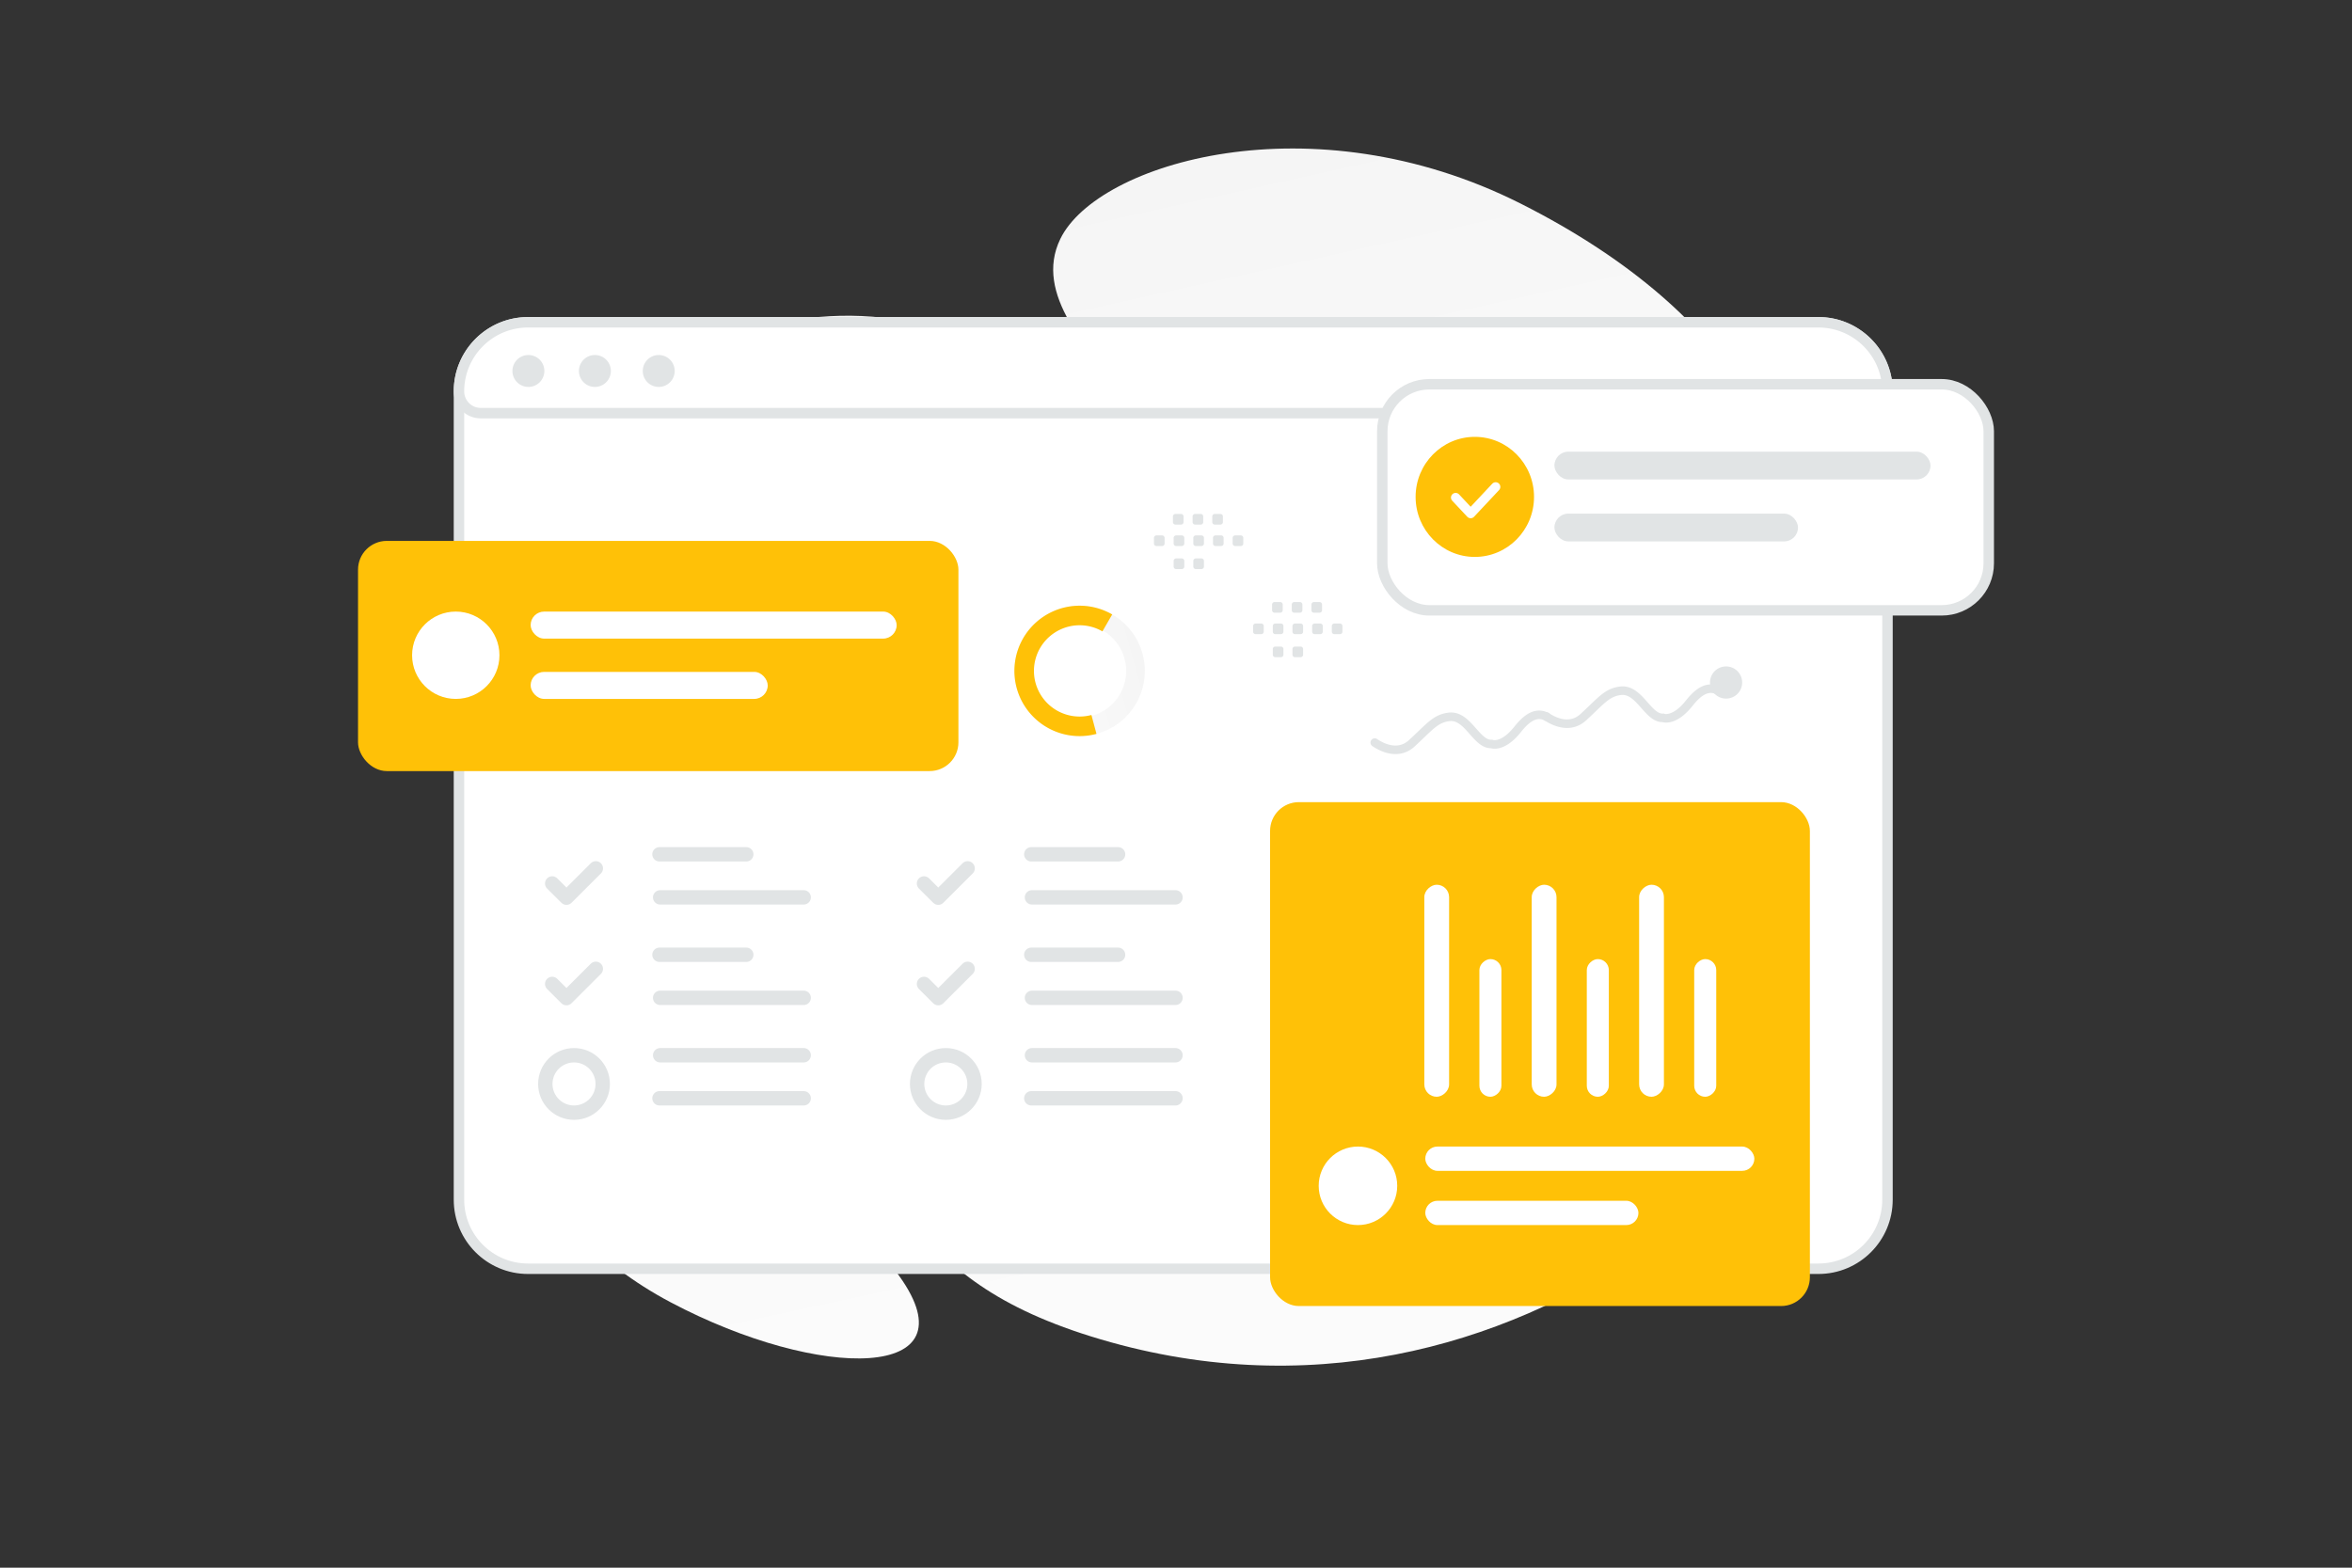
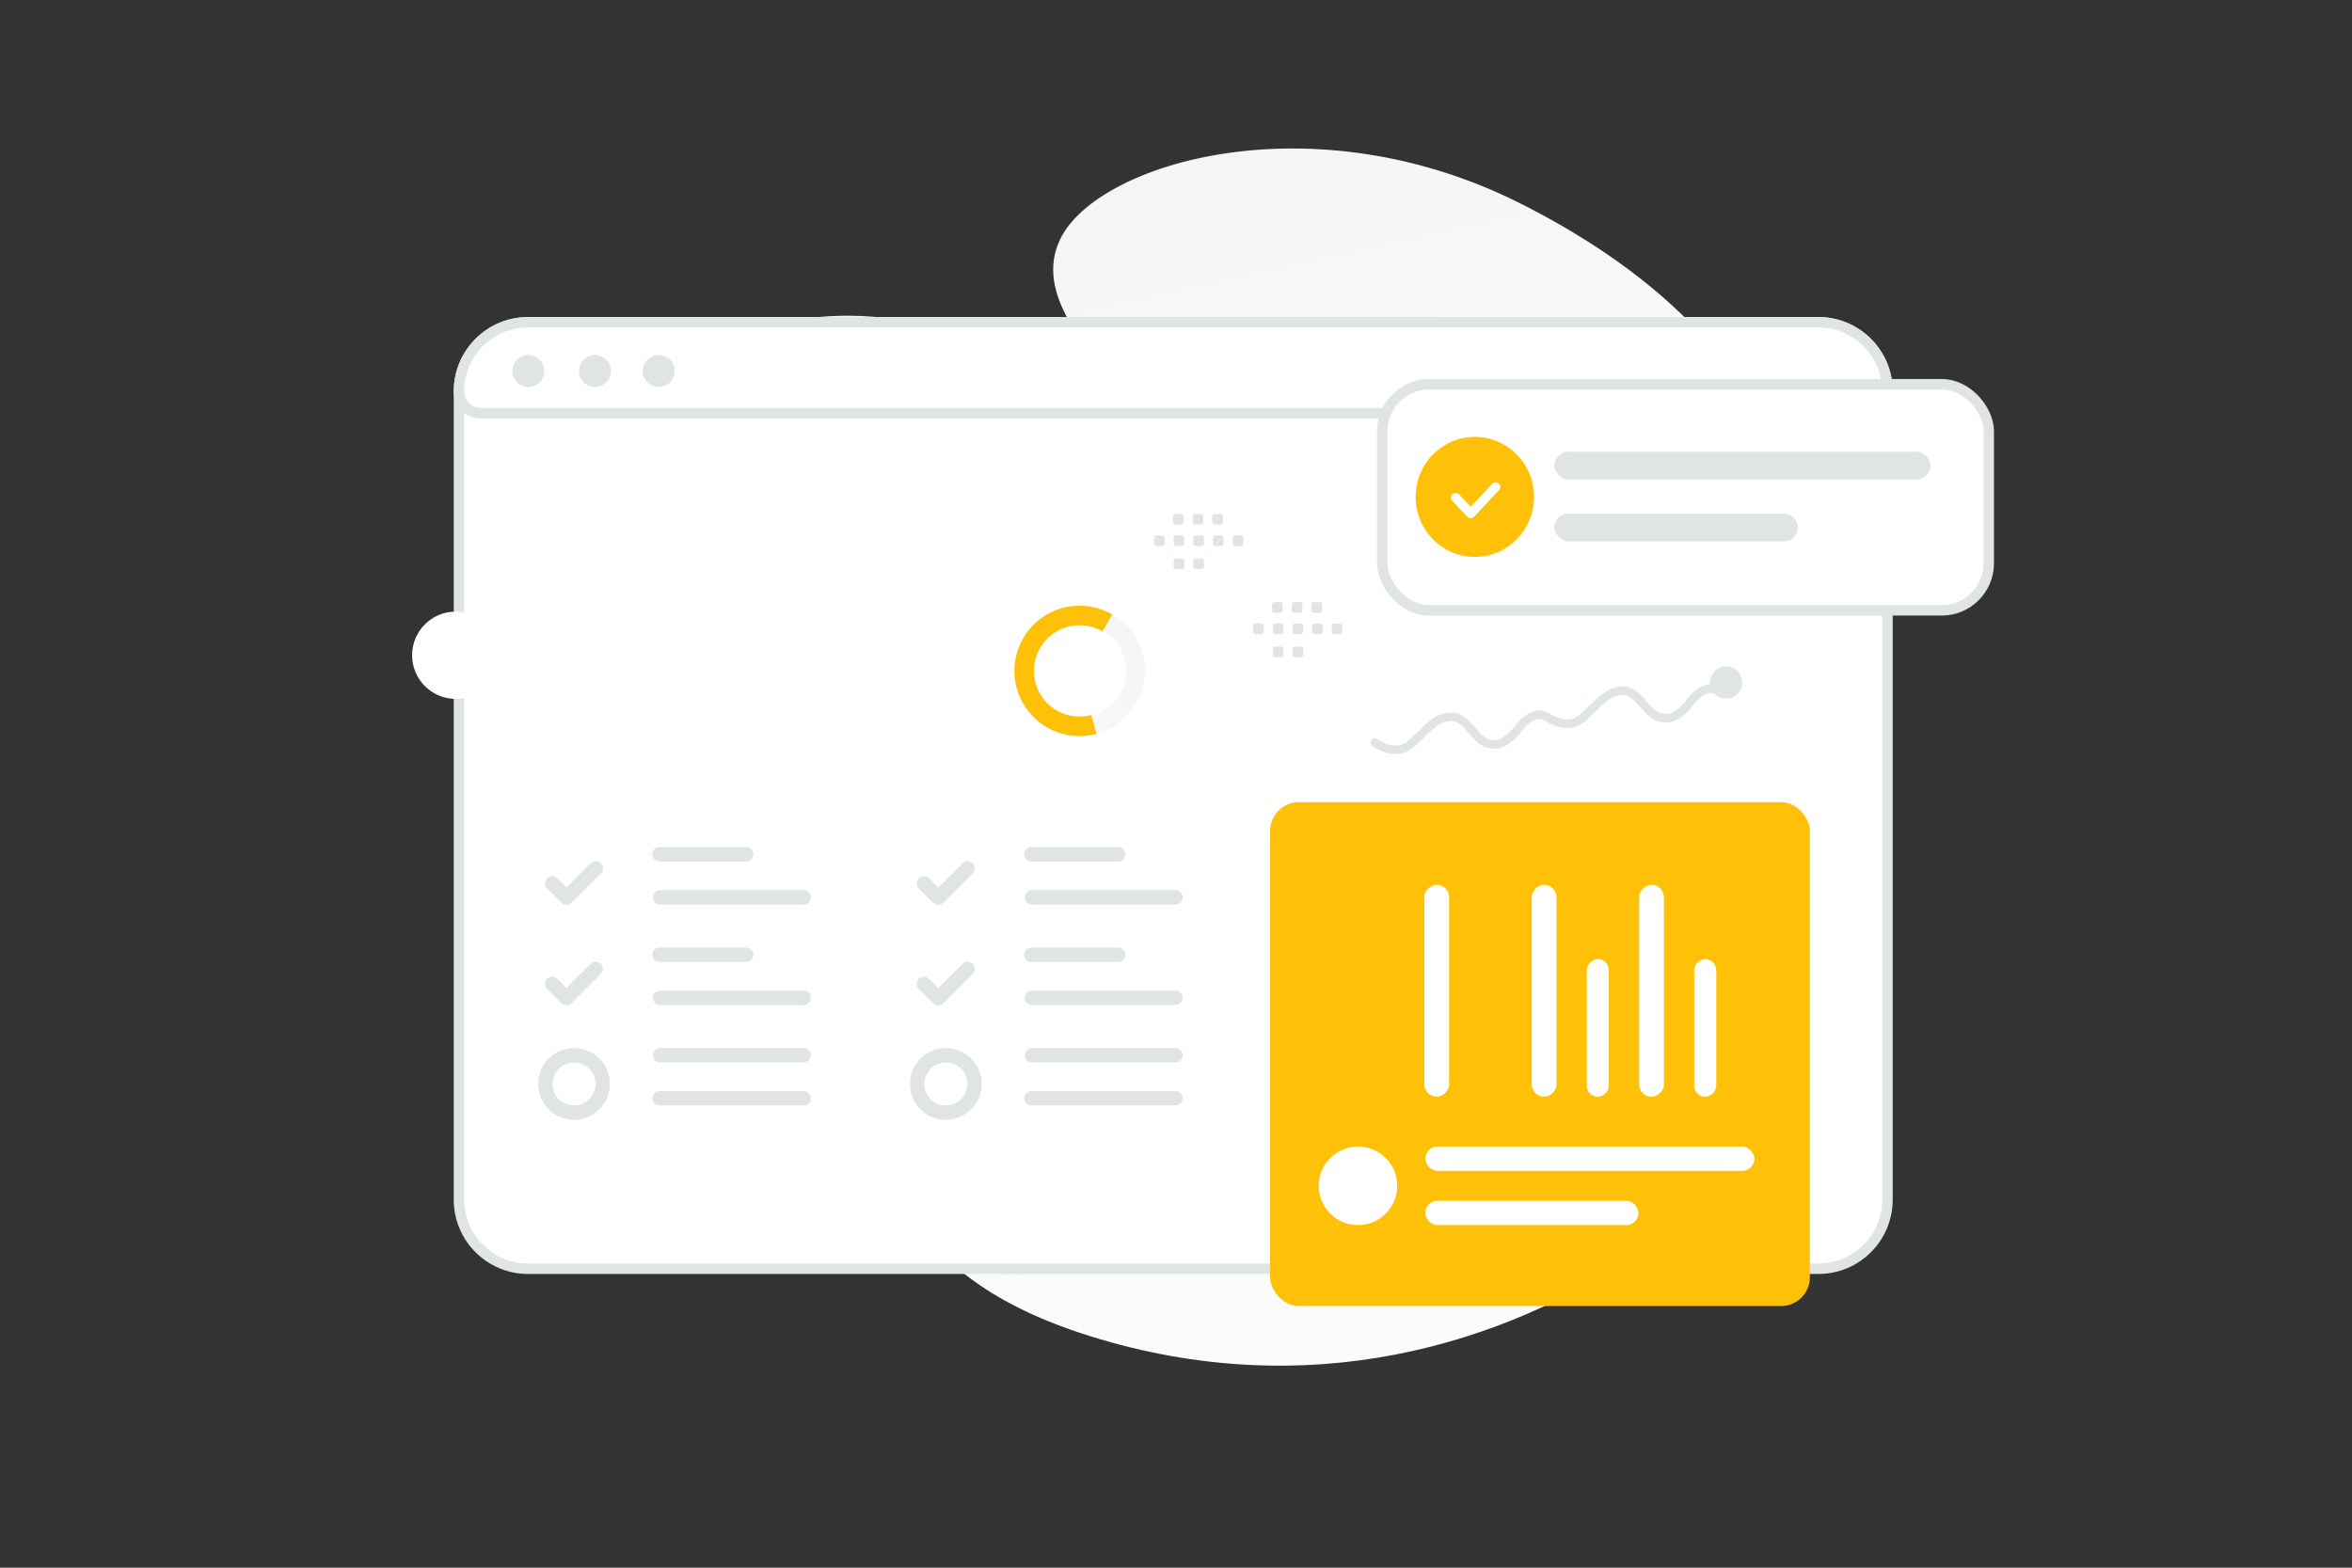
<svg xmlns="http://www.w3.org/2000/svg" width="900" height="600" viewBox="0 0 900 600" fill="none">
  <rect x="0" y="0" width="900" height="600" fill="#333333" stroke="none" />
  <path fill="transparent" d="M0 0h900v600H0z" />
  <path d="M713.335 354.846c3.727 68.663-130.514 208.281-295.976 156.604-76.954-24.037-70.436-63.932-128.952-116.511-34.878-31.338-84.993-55.035-98.931-100.587-12.041-39.317-4.657-81.578 16.218-109.066 46.948-61.819 141.727-104.15 235.114-6.749 93.387 97.4 262.897-.777 272.527 176.309z" fill="url(#a)" />
  <path d="M676.537 203.494c-13.058 23.303-41.654 26.505-87.468 22.076-34.456-3.336-65.876-5.918-100.334-24.705-24.118-13.14-43.21-30.919-57.144-48.186-15.1-18.706-36.175-40.054-25.844-61.264 14.199-29.135 96.308-53.673 176.039-13.545 87.584 44.093 107.524 102.848 94.751 125.624z" fill="url(#b)" />
-   <path d="M344.192 488.495c-30.419-42.556-61.573-87.786-102.359-110.064-42.069-22.99-49.828-8.821-52.74 13.706-2.912 22.526 10.068 75.898 67.481 106.266 57.427 30.376 116.081 29.921 87.618-9.908z" fill="url(#c)" />
  <path d="M695.814 485.589H202.062c-14.598 0-26.437-11.838-26.437-26.436V149.784c0-14.598 11.839-26.437 26.437-26.437h493.752c14.599 0 26.437 11.839 26.437 26.437v309.369c0 14.598-11.838 26.436-26.437 26.436z" fill="#fff" stroke="#E1E4E5" stroke-width="4" />
  <path d="M722.251 149.784a8.34 8.34 0 0 1-8.34 8.339H183.965a8.34 8.34 0 0 1-8.34-8.339c0-14.598 11.839-26.437 26.437-26.437h493.752c14.599 0 26.437 11.839 26.437 26.437z" fill="#fff" stroke="#E1E4E5" stroke-width="4" />
  <path d="M202.115 148.089a6.107 6.107 0 1 0 0-12.213 6.107 6.107 0 0 0 0 12.213zm25.445 0a6.107 6.107 0 1 0 0-12.213 6.107 6.107 0 0 0 0 12.213zm24.428 0a6.107 6.107 0 1 0 0-12.213 6.107 6.107 0 0 0 0 12.213z" fill="#E1E4E5" />
-   <rect x="137" y="207.013" width="229.744" height="88.106" rx="11.013" fill="#ffc107" />
  <rect x="203.051" y="234.07" width="140.06" height="10.345" rx="5.173" fill="#fff" />
-   <rect x="203.051" y="257.148" width="90.721" height="10.345" rx="5.173" fill="#fff" />
  <circle cx="174.402" cy="250.782" r="16.712" fill="#fff" />
  <rect x="486" y="307" width="206.559" height="192.859" rx="11.013" fill="#ffc107" />
  <rect x="545.385" y="438.821" width="125.925" height="9.301" rx="4.651" fill="#fff" />
  <rect x="545.017" y="419.764" width="81.148" height="9.485" rx="4.742" transform="rotate(-90 545.017 419.764)" fill="#fff" />
  <rect x="586.118" y="419.764" width="81.148" height="9.485" rx="4.742" transform="rotate(-90 586.118 419.764)" fill="#fff" />
  <rect x="627.219" y="419.764" width="81.148" height="9.485" rx="4.742" transform="rotate(-90 627.219 419.764)" fill="#fff" />
  <rect x="545.385" y="459.571" width="81.565" height="9.301" rx="4.651" fill="#fff" />
-   <rect x="566.094" y="419.764" width="52.694" height="8.431" rx="4.215" transform="rotate(-90 566.094 419.764)" fill="#fff" />
  <rect x="607.195" y="419.764" width="52.694" height="8.431" rx="4.215" transform="rotate(-90 607.195 419.764)" fill="#fff" />
  <rect x="648.296" y="419.764" width="52.694" height="8.431" rx="4.215" transform="rotate(-90 648.296 419.764)" fill="#fff" />
  <circle cx="519.628" cy="453.846" r="15.025" fill="#fff" />
  <rect x="528.933" y="147.064" width="232.067" height="86.531" rx="18" fill="#fff" stroke="#E1E4E5" stroke-width="4" />
  <rect x="594.802" y="172.866" width="143.915" height="10.63" rx="5.315" fill="#E1E4E5" />
  <rect x="594.802" y="196.58" width="93.218" height="10.63" rx="5.315" fill="#E1E4E5" />
  <path fill-rule="evenodd" clip-rule="evenodd" d="M564.345 213.151c-12.513 0-22.658-10.289-22.658-22.978 0-12.689 10.145-22.977 22.658-22.977 12.513 0 22.658 10.288 22.658 22.977s-10.145 22.978-22.658 22.978z" fill="#ffc107" />
  <path d="m572.323 186.344-9.571 10.212-5.747-6.126" stroke="#fff" stroke-width="3.568" stroke-linecap="round" stroke-linejoin="round" />
  <path d="M529.283 287.709c-1.706-.629-3.152-1.477-4.149-2.15a1.626 1.626 0 0 1-.316-2.415 1.63 1.63 0 0 1 2.142-.283c.826.556 2.038 1.272 3.45 1.792l.158.058c3.363 1.191 6.254.7 8.591-1.46 1.298-1.2 2.438-2.293 3.444-3.257 4.447-4.265 6.897-6.614 11.576-7.227 4.773-.625 7.908 2.927 10.674 6.062 1.985 2.249 3.861 4.373 5.782 4.281l.42-.02.253.128c.327.083 3.56.713 8.201-5.15 2.908-3.675 5.66-5.652 8.414-6.042 1.835-.261 3.398.202 4.743.887a1.622 1.622 0 0 1 .623 2.344 1.614 1.614 0 0 1-2.09.543c-1.988-1.041-4.71-1.3-9.134 4.289-5.651 7.139-10.196 6.654-11.581 6.282-3.324-.008-5.736-2.742-8.072-5.388-2.444-2.769-4.753-5.386-7.807-4.985-3.619.474-5.539 2.314-9.745 6.347a247.946 247.946 0 0 1-3.487 3.298c-3.276 3.027-7.421 3.754-11.99 2.103-.034-.014-.067-.025-.1-.037z" fill="#E1E4E5" />
  <path d="M594.92 277.714c-1.706-.629-3.152-1.477-4.149-2.151a1.625 1.625 0 0 1-.316-2.414 1.63 1.63 0 0 1 2.142-.284c.826.557 2.038 1.273 3.45 1.793l.158.058c3.363 1.191 6.254.7 8.591-1.46 1.298-1.2 2.438-2.293 3.444-3.257 4.447-4.265 6.897-6.614 11.576-7.227 4.773-.625 7.908 2.927 10.674 6.062 1.985 2.249 3.861 4.373 5.782 4.281l.42-.02.253.128c.327.083 3.56.713 8.201-5.15 2.908-3.675 5.66-5.652 8.414-6.043 1.835-.26 3.398.203 4.743.888a1.622 1.622 0 0 1 .623 2.344 1.614 1.614 0 0 1-2.09.543c-1.988-1.041-4.71-1.3-9.134 4.289-5.651 7.139-10.196 6.654-11.581 6.282-3.324-.009-5.736-2.742-8.072-5.388-2.444-2.77-4.753-5.386-7.807-4.986-3.619.474-5.539 2.315-9.745 6.348a253.597 253.597 0 0 1-3.487 3.298c-3.276 3.027-7.421 3.754-11.99 2.103-.034-.014-.067-.025-.1-.037z" fill="#E1E4E5" />
  <path d="M227.999 332.342 216.76 343.57l-5.46-5.444m41.05-11.157h33.216m-32.957 16.479h54.93m-79.54 27.346-11.239 11.228-5.46-5.444m41.05-11.157h33.216M252.609 381.9h54.93m0 38.451H252.35m55.189-16.479h-54.93" stroke="#E1E4E5" stroke-width="5.5" stroke-linecap="round" stroke-linejoin="round" />
  <path clip-rule="evenodd" d="M219.649 425.845c6.068 0 10.987-4.919 10.987-10.986 0-6.068-4.919-10.986-10.987-10.986-6.067 0-10.986 4.918-10.986 10.986 0 6.067 4.919 10.986 10.986 10.986z" stroke="#E1E4E5" stroke-width="5.5" stroke-linecap="round" stroke-linejoin="round" />
  <path d="m370.272 332.342-11.239 11.228-5.46-5.444m41.049-11.157h33.217m-32.958 16.479h54.931m-79.54 27.346-11.239 11.228-5.46-5.444m41.049-11.157h33.217M394.881 381.9h54.931m-.001 38.451h-55.189m55.19-16.479h-54.931" stroke="#E1E4E5" stroke-width="5.5" stroke-linecap="round" stroke-linejoin="round" />
-   <path clip-rule="evenodd" d="M361.922 425.845c6.068 0 10.986-4.919 10.986-10.986 0-6.068-4.918-10.986-10.986-10.986-6.067 0-10.986 4.918-10.986 10.986 0 6.067 4.919 10.986 10.986 10.986z" stroke="#E1E4E5" stroke-width="5.5" stroke-linecap="round" stroke-linejoin="round" />
+   <path clip-rule="evenodd" d="M361.922 425.845c6.068 0 10.986-4.919 10.986-10.986 0-6.068-4.918-10.986-10.986-10.986-6.067 0-10.986 4.918-10.986 10.986 0 6.067 4.919 10.986 10.986 10.986" stroke="#E1E4E5" stroke-width="5.5" stroke-linecap="round" stroke-linejoin="round" />
  <circle cx="660.489" cy="261.218" r="6.16" transform="rotate(10.422 660.489 261.218)" fill="#E1E4E5" />
  <path fill-rule="evenodd" clip-rule="evenodd" d="M512.74 242.705h-2.171a.948.948 0 0 1-.947-.947v-2.171c0-.525.427-.947.947-.947h2.171a.95.95 0 0 1 .947.947v2.171a.944.944 0 0 1-.947.947zm-7.526 0h-2.171a.95.95 0 0 1-.947-.947v-2.171c0-.525.427-.947.947-.947h2.171a.95.95 0 0 1 .947.947v2.171a.95.95 0 0 1-.947.947zm-7.531 0h-2.17a.951.951 0 0 1-.948-.947v-2.171c0-.525.427-.947.948-.947h2.17c.521 0 .948.427.948.947v2.171a.946.946 0 0 1-.948.947zm-7.526 0h-2.17a.951.951 0 0 1-.948-.947v-2.171c0-.525.427-.947.948-.947h2.17c.525 0 .952.427.952.947v2.171a.957.957 0 0 1-.952.947zm-7.526 0h-2.171a.952.952 0 0 1-.952-.947v-2.171c0-.525.427-.947.952-.947h2.171a.95.95 0 0 1 .947.947v2.171a.95.95 0 0 1-.947.947zm22.307-8.207h-2.17a.951.951 0 0 1-.948-.947v-2.175c0-.521.427-.948.948-.948h2.17c.525 0 .948.427.948.948v2.17a.947.947 0 0 1-.948.952zm-7.526 0h-2.171a.95.95 0 0 1-.947-.947v-2.175c0-.521.427-.948.947-.948h2.171c.521 0 .948.427.948.948v2.17a.947.947 0 0 1-.948.952zm-7.526 0h-2.171a.952.952 0 0 1-.952-.947v-2.175c0-.521.427-.948.952-.948h2.171c.52 0 .947.427.947.948v2.17a.952.952 0 0 1-.947.952zm7.797 17.024h-2.17a.951.951 0 0 1-.948-.948v-2.17c0-.525.427-.948.948-.948h2.17c.521 0 .948.427.948.948v2.17a.946.946 0 0 1-.948.948zm-7.526 0h-2.17a.951.951 0 0 1-.948-.948v-2.17c0-.525.427-.948.948-.948h2.17c.525 0 .952.427.952.948v2.17a.957.957 0 0 1-.952.948zm-15.356-42.541h-2.171a.948.948 0 0 1-.947-.947v-2.171c0-.525.427-.947.947-.947h2.171a.95.95 0 0 1 .947.947v2.171a.944.944 0 0 1-.947.947zm-7.526 0h-2.171a.952.952 0 0 1-.948-.947v-2.171c0-.525.428-.947.948-.947h2.171a.95.95 0 0 1 .947.947v2.171a.95.95 0 0 1-.947.947zm-7.531 0h-2.171a.95.95 0 0 1-.947-.947v-2.171c0-.525.427-.947.947-.947h2.171c.521 0 .948.427.948.947v2.171a.946.946 0 0 1-.948.947zm-7.526 0h-2.171a.95.95 0 0 1-.947-.947v-2.171c0-.525.427-.947.947-.947h2.171c.525 0 .952.427.952.947v2.171a.958.958 0 0 1-.952.947zm-7.526 0h-2.171a.952.952 0 0 1-.952-.947v-2.171c0-.525.427-.947.952-.947h2.171a.95.95 0 0 1 .947.947v2.171a.95.95 0 0 1-.947.947zm22.307-8.207h-2.171a.95.95 0 0 1-.947-.947v-2.175c0-.521.427-.948.947-.948h2.171c.525 0 .947.427.947.948v2.17a.946.946 0 0 1-.947.952zm-7.526 0h-2.171a.95.95 0 0 1-.947-.947v-2.175c0-.521.427-.948.947-.948h2.171c.52 0 .947.427.947.948v2.17a.946.946 0 0 1-.947.952zm-7.526 0h-2.171a.952.952 0 0 1-.952-.947v-2.175c0-.521.427-.948.952-.948h2.171c.52 0 .947.427.947.948v2.17a.952.952 0 0 1-.947.952zm7.797 17.024h-2.171a.952.952 0 0 1-.947-.948v-2.171c0-.524.427-.947.947-.947h2.171c.521 0 .948.427.948.947v2.171a.947.947 0 0 1-.948.948zm-7.526 0h-2.171a.952.952 0 0 1-.947-.948v-2.171c0-.524.427-.947.947-.947h2.171c.525 0 .952.427.952.947v2.171a.96.96 0 0 1-.952.948z" fill="#E1E4E5" />
  <circle cx="413.114" cy="256.775" r="24.954" transform="rotate(75 413.114 256.775)" fill="url(#d)" />
  <circle cx="413.114" cy="256.775" transform="rotate(75 413.114 256.775)" fill="#fff" r="17.824" />
  <path d="M419.573 280.879a24.954 24.954 0 1 1 6.018-45.715l-3.743 6.484a17.456 17.456 0 0 0-16.459-.539 17.465 17.465 0 0 0-3.792 28.799 17.475 17.475 0 0 0 16.038 3.74l1.938 7.231z" fill="#ffc107" />
  <defs>
    <linearGradient id="a" x1="552.889" y1="766.422" x2="301.784" y2="-366.479" gradientUnits="userSpaceOnUse">
      <stop stop-color="#fff" />
      <stop offset="1" stop-color="#EEE" />
    </linearGradient>
    <linearGradient id="b" x1="588.574" y1="354.521" x2="472.192" y2="-168.453" gradientUnits="userSpaceOnUse">
      <stop stop-color="#fff" />
      <stop offset="1" stop-color="#EEE" />
    </linearGradient>
    <linearGradient id="c" x1="310.226" y1="628.197" x2="210.423" y2="166.659" gradientUnits="userSpaceOnUse">
      <stop stop-color="#fff" />
      <stop offset="1" stop-color="#EEE" />
    </linearGradient>
    <linearGradient id="d" x1="414.179" y1="309.71" x2="412.64" y2="177.53" gradientUnits="userSpaceOnUse">
      <stop stop-color="#fff" />
      <stop offset="1" stop-color="#EEE" />
    </linearGradient>
  </defs>
</svg>